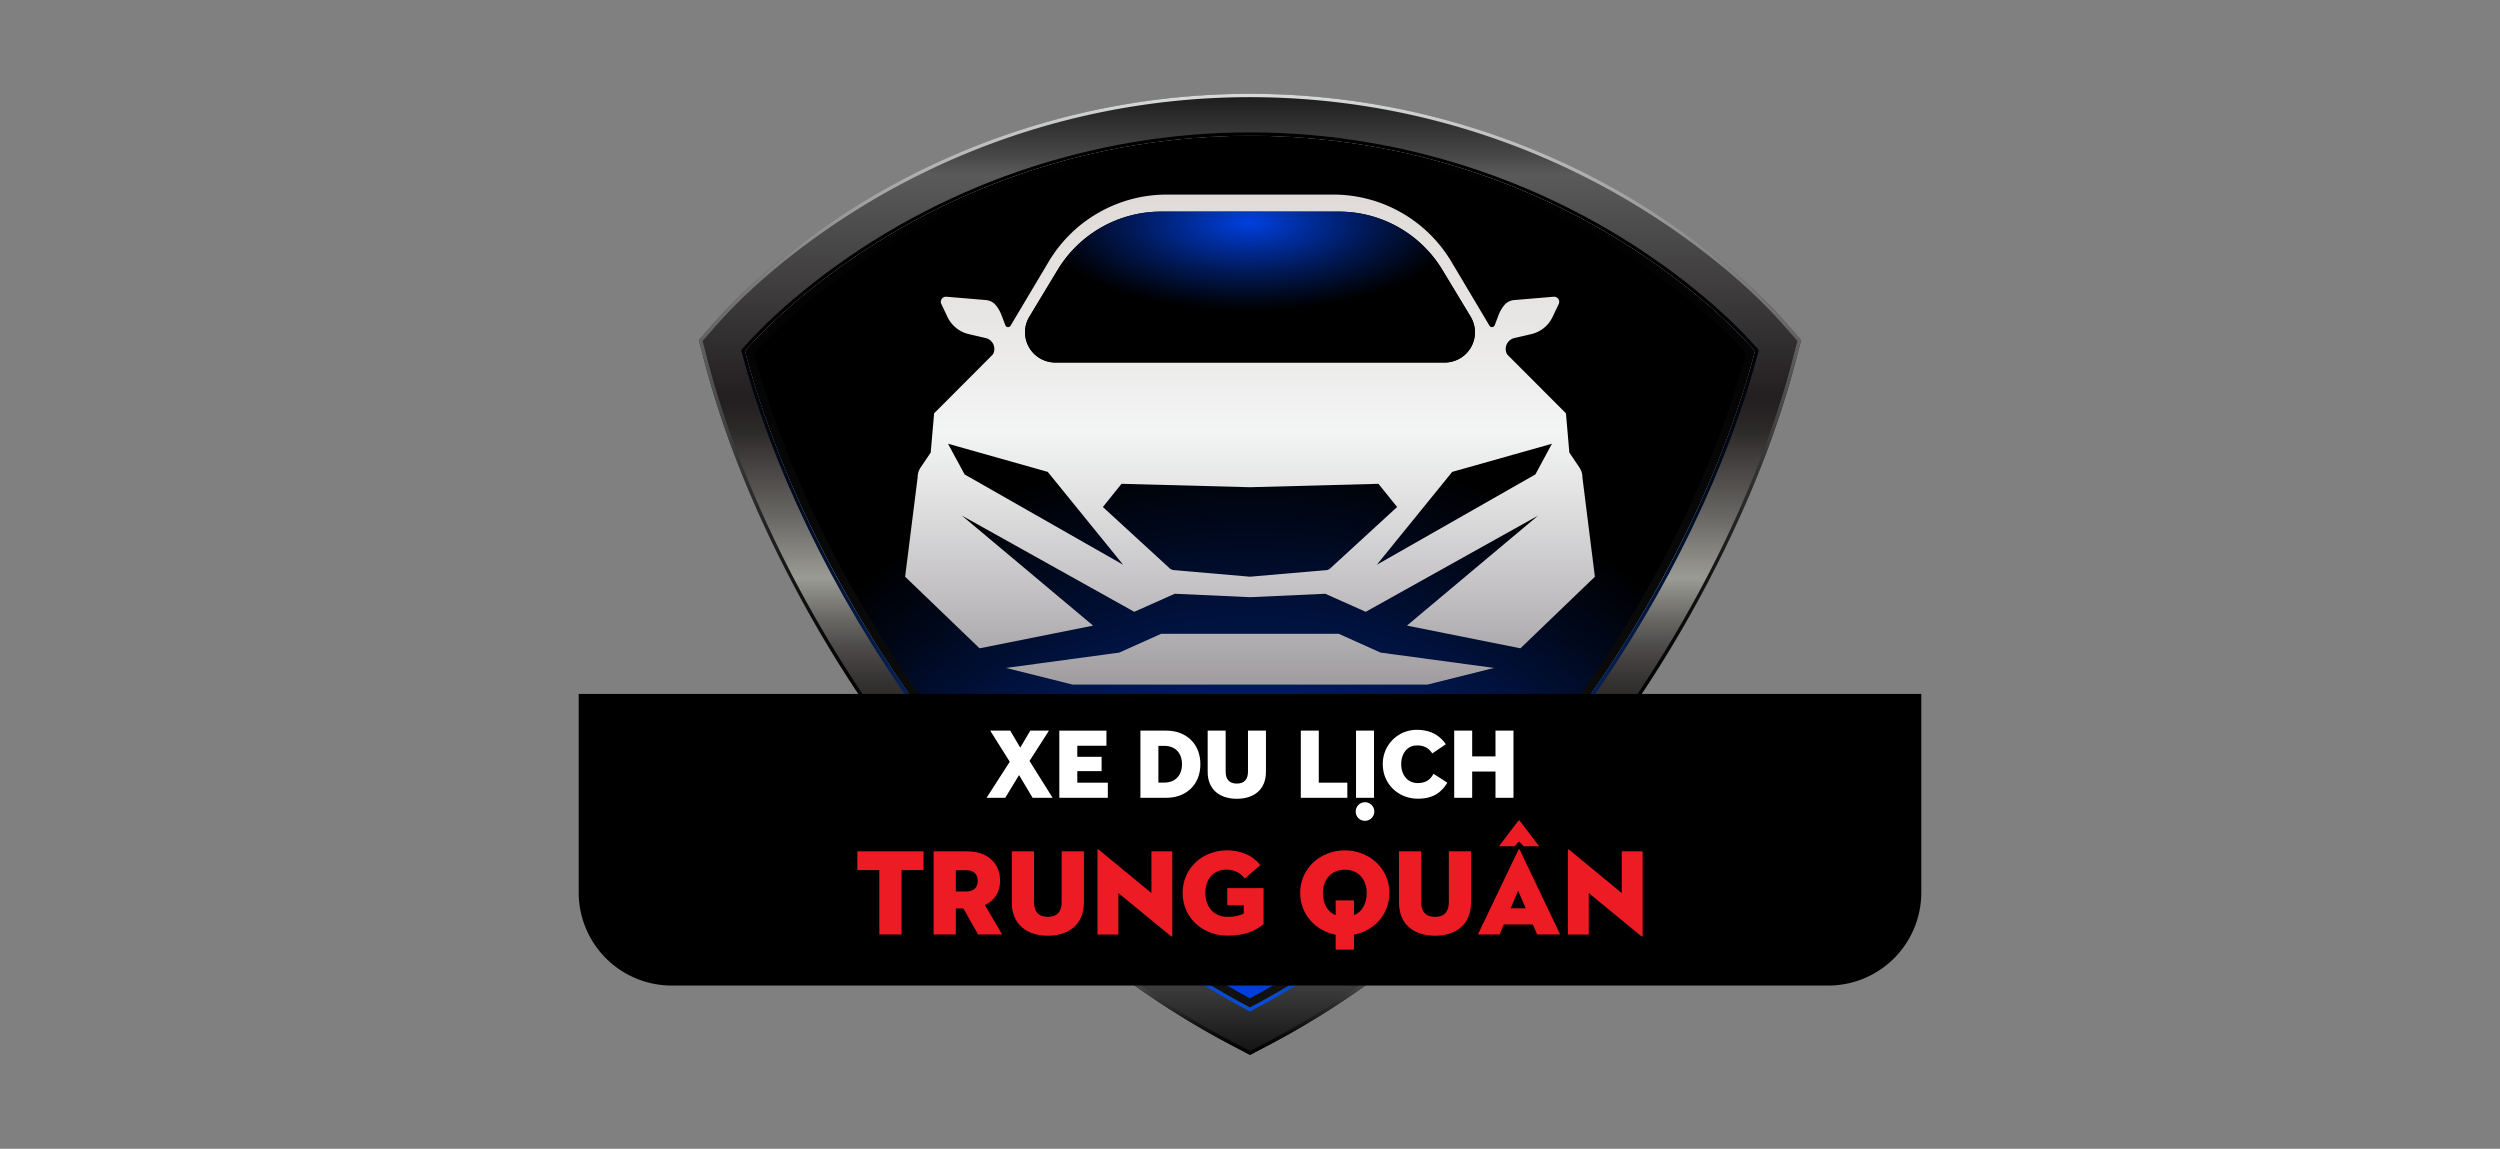
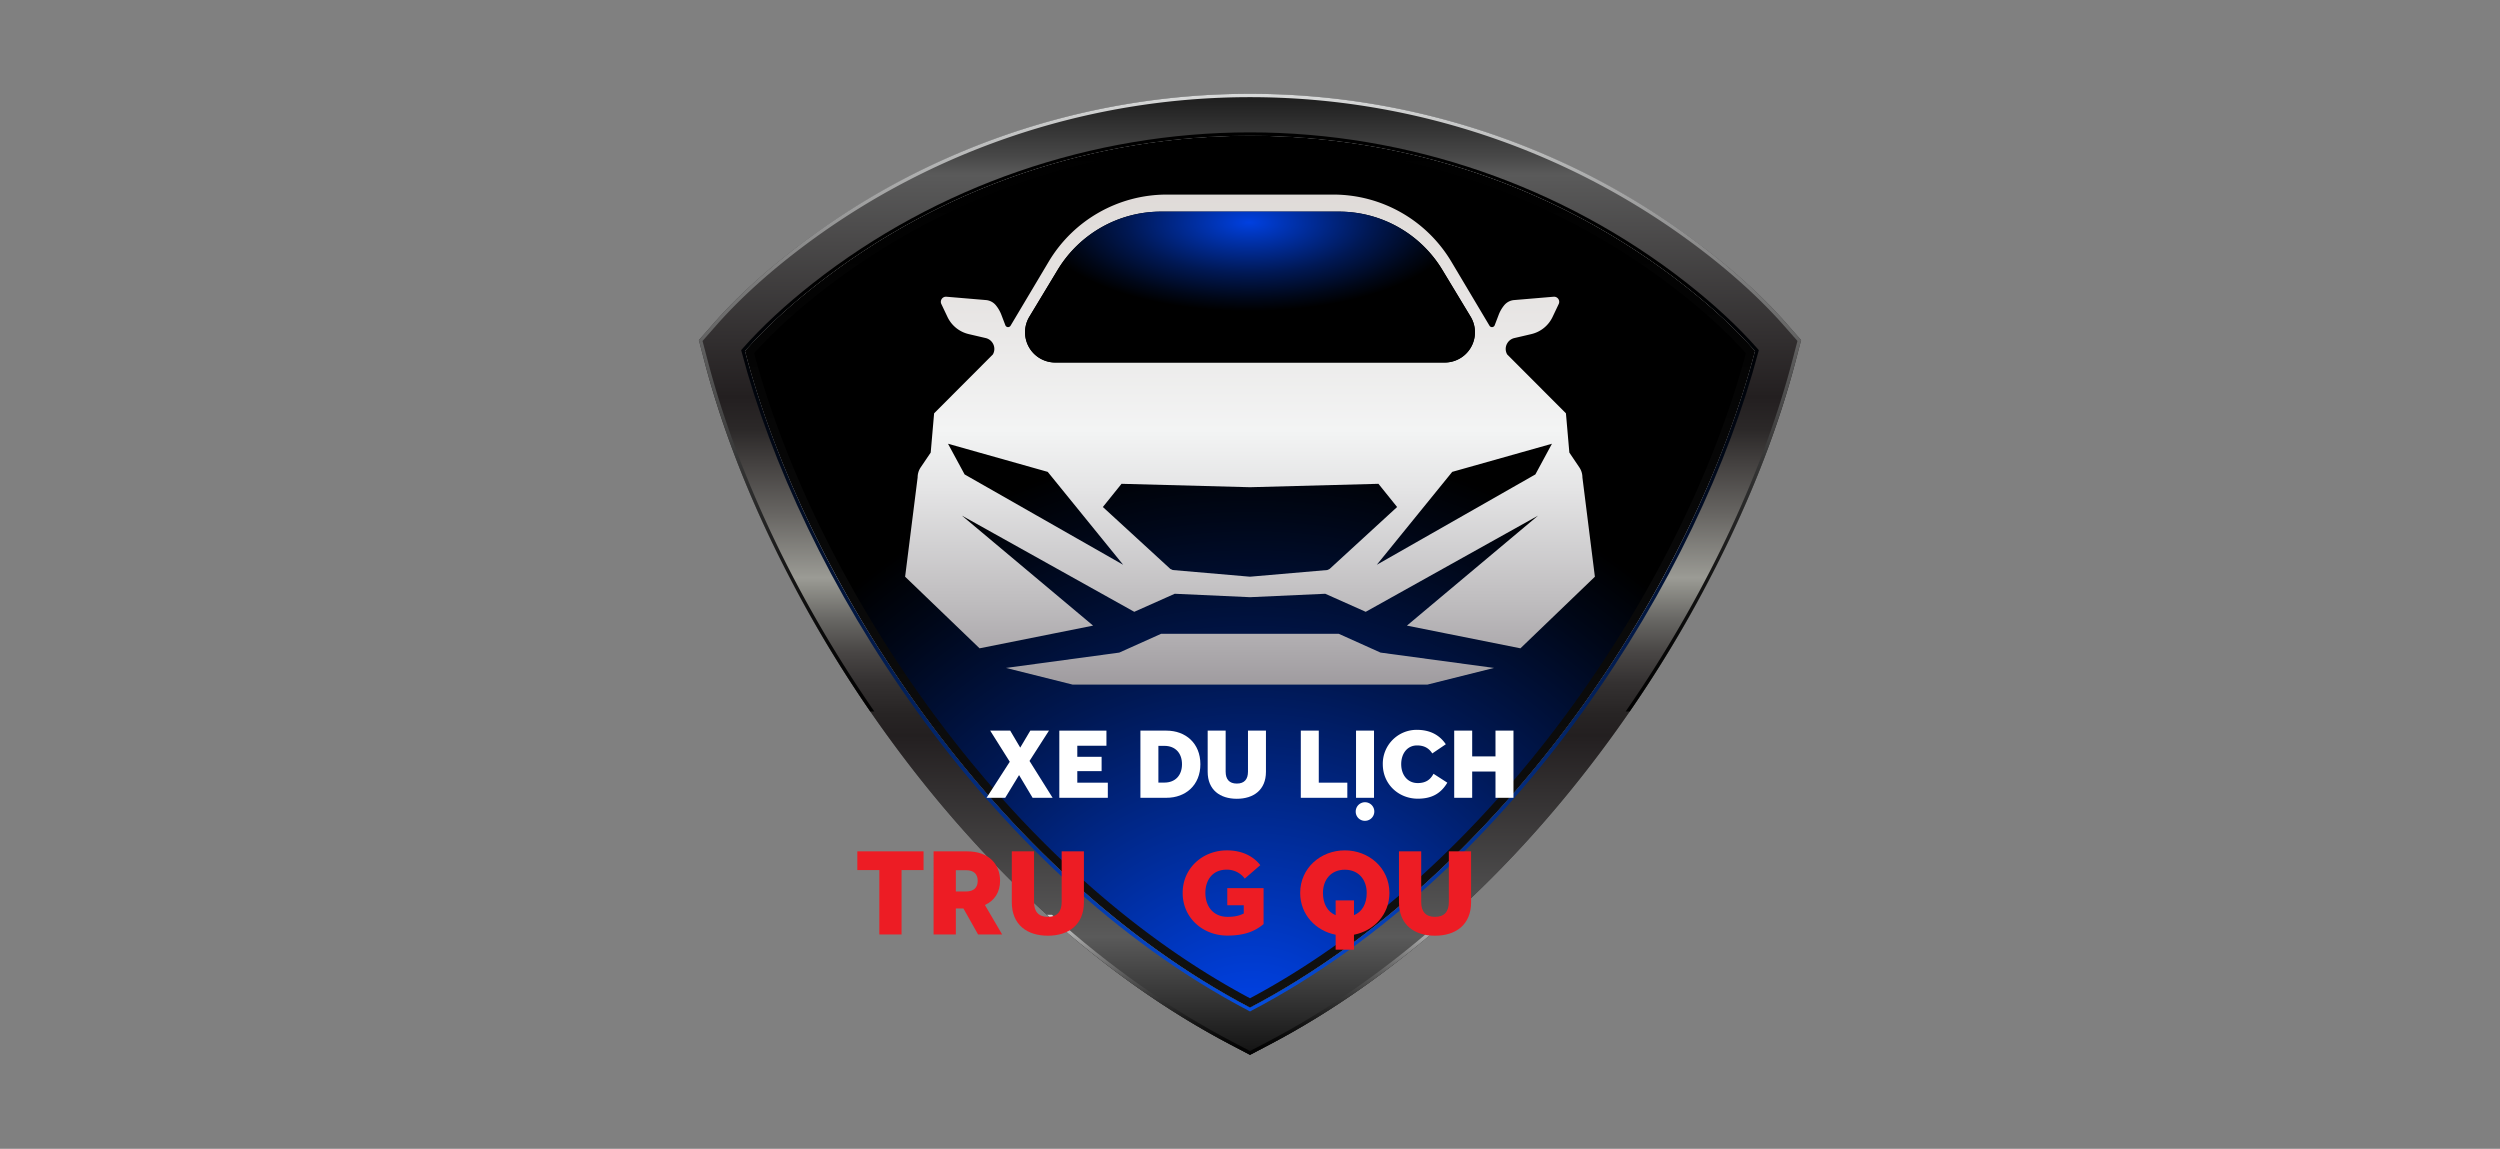
<svg xmlns="http://www.w3.org/2000/svg" xmlns:xlink="http://www.w3.org/1999/xlink" viewBox="0 0 2995.2 1376.34">
  <rect x="0" y="0" width="2995.2" height="1376.34" fill="#808080" stroke="none" />
  <defs>
    <style>.cls-1{isolation:isolate;}.cls-2{fill:url(#linear-gradient);}.cls-3,.cls-5{mix-blend-mode:color-dodge;}.cls-3{fill:url(#radial-gradient);}.cls-4{fill:url(#linear-gradient-2);}.cls-5{fill:url(#New_Gradient_Swatch_2);}.cls-6,.cls-7,.cls-8{mix-blend-mode:screen;}.cls-6{fill:url(#linear-gradient-3);}.cls-7{fill:url(#linear-gradient-4);}.cls-8{fill:url(#linear-gradient-5);}.cls-9{fill:url(#linear-gradient-6);}.cls-10{fill:url(#radial-gradient-2);}.cls-11{stroke:#000;stroke-miterlimit:10;stroke-width:1.84px;}.cls-12{fill:#fff;}.cls-13{fill:#ed1c24;}</style>
    <linearGradient id="linear-gradient" x1="1497.6" y1="1207.28" x2="1497.6" y2="162.59" gradientUnits="userSpaceOnUse">
      <stop offset="0" stop-color="#111" />
      <stop offset="1" />
    </linearGradient>
    <radialGradient id="radial-gradient" cx="1499.43" cy="1272.14" r="741.86" gradientUnits="userSpaceOnUse">
      <stop offset="0.1" stop-color="#0040e0" />
      <stop offset="0.26" stop-color="#0034b5" />
      <stop offset="0.62" stop-color="#001854" />
      <stop offset="0.88" stop-color="#000718" />
      <stop offset="1" />
    </radialGradient>
    <linearGradient id="linear-gradient-2" x1="1497.6" y1="32.32" x2="1497.6" y2="1299.71" gradientUnits="userSpaceOnUse">
      <stop offset="0" stop-color="#bcbec0" />
      <stop offset="1" stop-color="#1e1e1e" />
    </linearGradient>
    <linearGradient id="New_Gradient_Swatch_2" x1="1497.6" y1="32.32" x2="1497.6" y2="1299.71" gradientUnits="userSpaceOnUse">
      <stop offset="0" />
      <stop offset="0.03" stop-color="#090909" />
      <stop offset="0.07" stop-color="#202020" />
      <stop offset="0.12" stop-color="#464646" />
      <stop offset="0.14" stop-color="#5a5a5a" />
      <stop offset="0.35" stop-color="#231f20" />
      <stop offset="0.38" stop-color="#2b2828" />
      <stop offset="0.41" stop-color="#423f3e" />
      <stop offset="0.46" stop-color="#676562" />
      <stop offset="0.52" stop-color="#9a9a94" />
      <stop offset="0.52" stop-color="#9c9c96" />
      <stop offset="0.53" stop-color="#8f8f89" />
      <stop offset="0.56" stop-color="#686764" />
      <stop offset="0.59" stop-color="#4a4746" />
      <stop offset="0.62" stop-color="#343131" />
      <stop offset="0.65" stop-color="#272424" />
      <stop offset="0.67" stop-color="#231f20" />
      <stop offset="0.86" stop-color="#5a5a5a" />
      <stop offset="1" />
    </linearGradient>
    <linearGradient id="linear-gradient-3" x1="1497.6" y1="1285.25" x2="1497.6" y2="125.68" gradientUnits="userSpaceOnUse">
      <stop offset="0" stop-color="#0659ff" />
      <stop offset="0.12" stop-color="#0544c4" />
      <stop offset="0.26" stop-color="#033089" />
      <stop offset="0.4" stop-color="#021f58" />
      <stop offset="0.52" stop-color="#011132" />
      <stop offset="0.64" stop-color="#010816" />
      <stop offset="0.74" stop-color="#000206" />
      <stop offset="0.82" />
    </linearGradient>
    <linearGradient id="linear-gradient-4" x1="1497.6" y1="1084.27" x2="1497.6" y2="1268.98" gradientUnits="userSpaceOnUse">
      <stop offset="0" stop-color="#f1f2f2" />
      <stop offset="0.12" stop-color="#c3c4c4" />
      <stop offset="0.29" stop-color="#898989" />
      <stop offset="0.46" stop-color="#585858" />
      <stop offset="0.62" stop-color="#323232" />
      <stop offset="0.76" stop-color="#161616" />
      <stop offset="0.88" stop-color="#060606" />
      <stop offset="0.98" />
    </linearGradient>
    <linearGradient id="linear-gradient-5" x1="1497.6" y1="61" x2="1497.6" y2="875.52" xlink:href="#linear-gradient-4" />
    <linearGradient id="linear-gradient-6" x1="1497.6" y1="209.85" x2="1497.6" y2="955.61" gradientUnits="userSpaceOnUse">
      <stop offset="0" stop-color="#e5e2df" />
      <stop offset="0" stop-color="#ded9d6" />
      <stop offset="0.23" stop-color="#e8e6e5" />
      <stop offset="0.41" stop-color="#f3f4f4" />
      <stop offset="0.5" stop-color="#e5e5e6" />
      <stop offset="0.68" stop-color="#c0bec0" />
      <stop offset="0.93" stop-color="#858085" />
      <stop offset="0.95" stop-color="#807b80" />
      <stop offset="1" stop-color="#d1d3d4" />
    </linearGradient>
    <radialGradient id="radial-gradient-2" cx="1496.58" cy="10857.72" r="290.85" gradientTransform="translate(0 -4293.84) scale(1 0.42)" gradientUnits="userSpaceOnUse">
      <stop offset="0" stop-color="#0040e0" />
      <stop offset="0.15" stop-color="#0034b5" />
      <stop offset="0.5" stop-color="#001854" />
      <stop offset="0.75" stop-color="#000718" />
      <stop offset="0.87" />
    </radialGradient>
  </defs>
  <g class="cls-1">
    <g id="Layer_1" data-name="Layer 1">
      <path class="cls-2" d="M2102.8,420.52c-72.54,276.36-299.54,626.44-605.2,786.76C1191.94,1047,964.94,696.88,892.4,420.52c24-27.34,52.66-53.46,84.2-78.2,305.26-239.64,736.72-239.64,1042,0C2050.12,367.06,2078.76,393.18,2102.8,420.52Z" />
      <path class="cls-3" d="M1497.6,1196c-139.15-74.07-271.13-193.07-381.95-344.46-99.11-135.38-174.33-287.29-212.2-428.36,21.81-24.24,48.47-48.76,79.32-73a834.3,834.3,0,0,1,1029.66,0c30.9,24.28,57.57,48.81,79.32,73-37.87,141.07-113.09,293-212.2,428.36C1768.73,1002.9,1636.75,1121.9,1497.6,1196Z" />
      <path class="cls-4" d="M2140.34,387.5c-24.86-28.26-55.44-56.7-90.88-84.52a894.32,894.32,0,0,0-1103.74,0c-35.42,27.82-66,56.24-90.86,84.52l-17.56,20L844,433.22C883.32,582.84,962.58,744,1067.24,887c117.42,160.42,258.22,286.5,407.14,364.6l23.22,12.18,23.22-12.18c148.92-78.1,289.72-204.18,407.14-364.6,104.66-143,183.92-304.12,223.2-453.74l6.74-25.74ZM1497.6,1207.28C1191.94,1047,964.94,696.88,892.4,420.52c24-27.34,52.66-53.46,84.2-78.2,305.26-239.64,736.72-239.64,1042,0,31.52,24.76,60.16,50.88,84.2,78.22C2030.26,696.88,1803.26,1047,1497.6,1207.28Z" />
      <path class="cls-5" d="M2140.34,387.5c-24.86-28.26-55.44-56.7-90.88-84.52a894.32,894.32,0,0,0-1103.74,0c-35.42,27.82-66,56.24-90.86,84.52l-17.56,20L844,433.22C883.32,582.84,962.58,744,1067.24,887c117.42,160.42,258.22,286.5,407.14,364.6l23.22,12.18,23.22-12.18c148.92-78.1,289.72-204.18,407.14-364.6,104.66-143,183.92-304.12,223.2-453.74l6.74-25.74ZM1497.6,1207.28C1191.94,1047,964.94,696.88,892.4,420.52c24-27.34,52.66-53.46,84.2-78.2,305.26-239.64,736.72-239.64,1042,0,31.52,24.76,60.16,50.88,84.2,78.22C2030.26,696.88,1803.26,1047,1497.6,1207.28Z" />
      <path class="cls-6" d="M2021.07,339.16c-148.35-116.44-334.25-180.57-523.47-180.57s-375.13,64.13-523.47,180.58c-33.21,26.07-61.72,52.55-84.72,78.71l-1.41,1.6.54,2.06c69,263,288.45,622.1,607.2,789.29l1.86,1,1.86-1c318.75-167.19,538.2-526.34,607.2-789.29l.54-2.06-1.41-1.6C2082.79,391.72,2054.28,365.24,2021.07,339.16ZM1497.6,1207.28C1191.94,1047,964.93,696.88,892.41,420.52c24-27.33,52.66-53.46,84.19-78.2,305.27-239.63,736.72-239.63,1042,0,31.53,24.75,60.15,50.88,84.19,78.21C2030.27,696.88,1803.26,1047,1497.6,1207.28Z" />
      <path class="cls-7" d="M1734.83,1096c-68.63,61.64-141.22,112.9-215.86,152l-21.37,11.2-21.37-11.2c-74.64-39.15-147.23-90.41-215.86-152h-5.95c69.84,63.18,143.83,115.67,220,155.59l23.22,12.18,23.23-12.18c76.12-39.92,150.11-92.41,220-155.59Z" />
      <path class="cls-8" d="M2140.34,387.5c-24.86-28.27-55.44-56.71-90.87-84.52a894.3,894.3,0,0,0-1103.75,0c-35.42,27.8-66,56.24-90.86,84.51l-17.57,20,6.76,25.73C880.18,570.9,950.2,718.34,1042.7,852.4h4.86c-93-134.29-163.42-282.17-199.64-420.2l-6.22-23.68,16.17-18.38c24.7-28.08,55.09-56.35,90.32-84a890.33,890.33,0,0,1,1098.81,0c35.24,27.66,65.63,55.93,90.33,84l16.17,18.38-6.22,23.68c-36.22,138-106.63,285.91-199.64,420.2h4.86C2045,718.34,2115,570.9,2151.15,433.21l6.76-25.73Z" />
      <path class="cls-9" d="M1895.86,572a21.58,21.58,0,0,0-3.72-12.1L1880.2,542.2l-4.08-47-70.36-70.52a13.1,13.1,0,0,1,0-13.28l.08-.14a13.3,13.3,0,0,1,8.48-6.24c5.14-1.18,13-3,20.32-4.74a37.65,37.65,0,0,0,25.44-20.5l7.38-15.54a6.13,6.13,0,0,0-6-8.74l-47.42,4a17.23,17.23,0,0,0-6.62,1.92,17.48,17.48,0,0,0-5.32,4.38,41.21,41.21,0,0,0-6.6,11.46l-4.74,12.42a3.48,3.48,0,0,1-6.24.54l-45.66-76.7a164.67,164.67,0,0,0-141.46-80.4H1397.86a164.67,164.67,0,0,0-141.46,80.4l-45.66,76.7a3.48,3.48,0,0,1-6.24-.54l-4.74-12.42a41.21,41.21,0,0,0-6.6-11.46,17.17,17.17,0,0,0-11.94-6.3l-47.42-4a6.13,6.13,0,0,0-6,8.74l7.38,15.54a37.65,37.65,0,0,0,25.44,20.5c7.28,1.7,15.18,3.56,20.32,4.74a13.3,13.3,0,0,1,8.48,6.24l.08.14a13.1,13.1,0,0,1,0,13.28l-70.36,70.52-4.08,47-11.94,17.66a21.58,21.58,0,0,0-3.72,12.1l-15,119,89.2,85.78,136-27.2L1152.44,617.76,1358.94,733l48.48-21.62,90.18,4.1,90.18-4.1L1636.24,733l206.5-115.24L1685.6,749.54l136,27.2,89.2-85.78ZM1233.32,379.4l33.82-56A144.66,144.66,0,0,1,1391,253.54h213.24a144.72,144.72,0,0,1,73.86,20.26,144.52,144.52,0,0,1,50,49.62l33.82,56a36.2,36.2,0,0,1-31,54.9H1264.3a36.21,36.21,0,0,1-31-54.9Zm-77.64,189-19.9-36.76,119.48,33.7,90.38,111.32ZM1593,681.62l-2.82,1.32-92.6,8-92.6-8-2.82-1.32-80.84-74.18,22.36-27.8,153.9,4.08,153.9-4.08,22.36,27.8Zm246.5-113.22-190,108.26,90.38-111.32,119.48-33.7ZM1790,800.24l-80,20H1285.2l-80-20L1341,781.86l50-22.48h213l50,22.48Z" />
      <path class="cls-10" d="M1764,412.7a36.23,36.23,0,0,1-33.12,21.6H1264.3a36.21,36.21,0,0,1-31-54.9l33.82-56A144.66,144.66,0,0,1,1391,253.54h213.24a144.72,144.72,0,0,1,73.86,20.26,144.52,144.52,0,0,1,50,49.62l33.82,56A36.21,36.21,0,0,1,1764,412.7Z" />
-       <path class="cls-11" d="M694.26,832.29H2300.94a0,0,0,0,1,0,0v237a110.55,110.55,0,0,1-110.55,110.55H804.81a110.55,110.55,0,0,1-110.55-110.55v-237A0,0,0,0,1,694.26,832.29Z" />
      <path class="cls-12" d="M1186.32,875.35h24l12,20.35,12.07-20.35h22.36l-23.31,36.33,27.69,44.14h-24l-16.21-27.22-16.57,27.22h-22.37l27.81-43.19Z" />
      <path class="cls-12" d="M1269.15,875.35h56.45v18.1h-34.91v13.26h29.12v17.16h-29.12v13.84h36.57v18.11h-58.11Z" />
      <path class="cls-12" d="M1366.31,875.35h31.12c23.2,0,40.71,15.26,40.71,40.23s-17.51,40.24-40.71,40.24h-31.12Zm28.75,62.25c13,0,21.07-8.64,21.07-22s-8.05-22-21.07-22h-7.22v44Z" />
      <path class="cls-12" d="M1446.89,924.7V875.35h21.54v49.11c0,9.11,4.26,14.32,13.37,14.32s13.38-5.21,13.38-14.32V875.35h21.53V924.7c0,21.65-14.79,32.3-34.91,32.3S1446.89,946.35,1446.89,924.7Z" />
      <path class="cls-12" d="M1558.48,875.35H1580v62.36h34.2v18.11h-55.74Z" />
      <path class="cls-12" d="M1624.27,972.51a11.13,11.13,0,1,1,11.13,10.89A10.91,10.91,0,0,1,1624.27,972.51Zm.36-97.16h21.54v80.47h-21.54Z" />
      <path class="cls-12" d="M1698.59,956.89c-22.6,0-41.89-17-41.89-41.31a40.58,40.58,0,0,1,40.71-41.18c17.39,0,28,7.34,34.79,17.28l-16.21,11c-3.08-4.74-8-9.59-18.23-9.59-11.83,0-19,9.82-19,22.48s7.46,22.61,19.76,22.61c10.42,0,15.51-4.74,18.94-11.13L1734,937.71C1726.05,951.09,1714.92,956.89,1698.59,956.89Z" />
      <path class="cls-12" d="M1791.72,875.35h21.54v80.47h-21.54V924.34h-27.93v31.48h-21.54V875.35h21.54v30.89h27.93Z" />
      <path class="cls-13" d="M1053.5,1042.42h-26.35V1020h79.36v22.4h-26.36v77.17H1053.5Z" />
      <path class="cls-13" d="M1145.17,1119.59h-26.66V1020h40.27c25.34,0,39.39,14.93,39.39,35.29,0,13.17-6.29,23.57-18.15,29l20.64,35.29h-28.84l-17.58-31.19h-9.07Zm12.3-51.54c9.07,0,13.91-4.54,13.91-12.74s-4.84-12.74-13.91-12.74h-12.3v25.48Z" />
      <path class="cls-13" d="M1212.22,1081.08V1020h26.65v60.76c0,11.28,5.27,17.72,16.55,17.72s16.55-6.44,16.55-17.72V1020h26.65v61.06c0,26.8-18.31,40-43.2,40S1212.22,1107.88,1212.22,1081.08Z" />
-       <path class="cls-13" d="M1339.9,1070v49.64h-25V1018.7c0-.88.44-1.61,2.05-.29l62.53,51.54V1020h25v101c0,1.18-.44,1.62-2,.3Z" />
      <path class="cls-13" d="M1490.13,1084.59h-19.76v-20.5h43.49v43.05c-9.23,7.62-21.24,13.77-43.35,13.77-29.28,0-53.59-21.09-53.59-51.11s24.31-51,53-51c17.57,0,31.33,6.59,40,17.72l-18.59,16.11a26.4,26.4,0,0,0-22-10.69c-16.25,0-25.19,12.15-25.19,27.82s9.08,28.7,26.66,28.7c9.66,0,15.08-1.9,19.32-4Z" />
      <path class="cls-13" d="M1622.2,1137.75h-22v-17.87c-23.72-4.68-42.47-24-42.47-50.08,0-30,24.75-51,53.45-51s53.45,20.95,53.45,51c0,26.07-18.74,45.4-42.47,50.08Zm-22-59h22v17.71c9.81-4,15.23-13.76,15.23-26.65,0-15.67-9.52-27.82-26.21-27.82S1585,1054.13,1585,1069.8c0,12.89,5.42,22.7,15.23,26.65Z" />
      <path class="cls-13" d="M1676.08,1081.08V1020h26.65v60.76c0,11.28,5.27,17.72,16.55,17.72s16.55-6.44,16.55-17.72V1020h26.65v61.06c0,26.8-18.31,40-43.2,40S1676.08,1107.88,1676.08,1081.08Z" />
-       <path class="cls-13" d="M1836.42,1107.58h-34.71l-5,12h-26.06l48.47-101.33c.44-1,1.32-1,1.76,0l48.32,101.33h-27.53Zm-17.14-124.47q.66-.87,1.32,0l23.43,30.76h-18.6l-5.41-5.71-5.57,5.71h-18.59Zm-9.37,105.14h18l-9.07-21.08Z" />
-       <path class="cls-13" d="M1903.48,1070v49.64h-25V1018.7c0-.88.44-1.61,2-.29L1943,1070V1020h25v101c0,1.18-.44,1.62-2,.3Z" />
    </g>
  </g>
</svg>